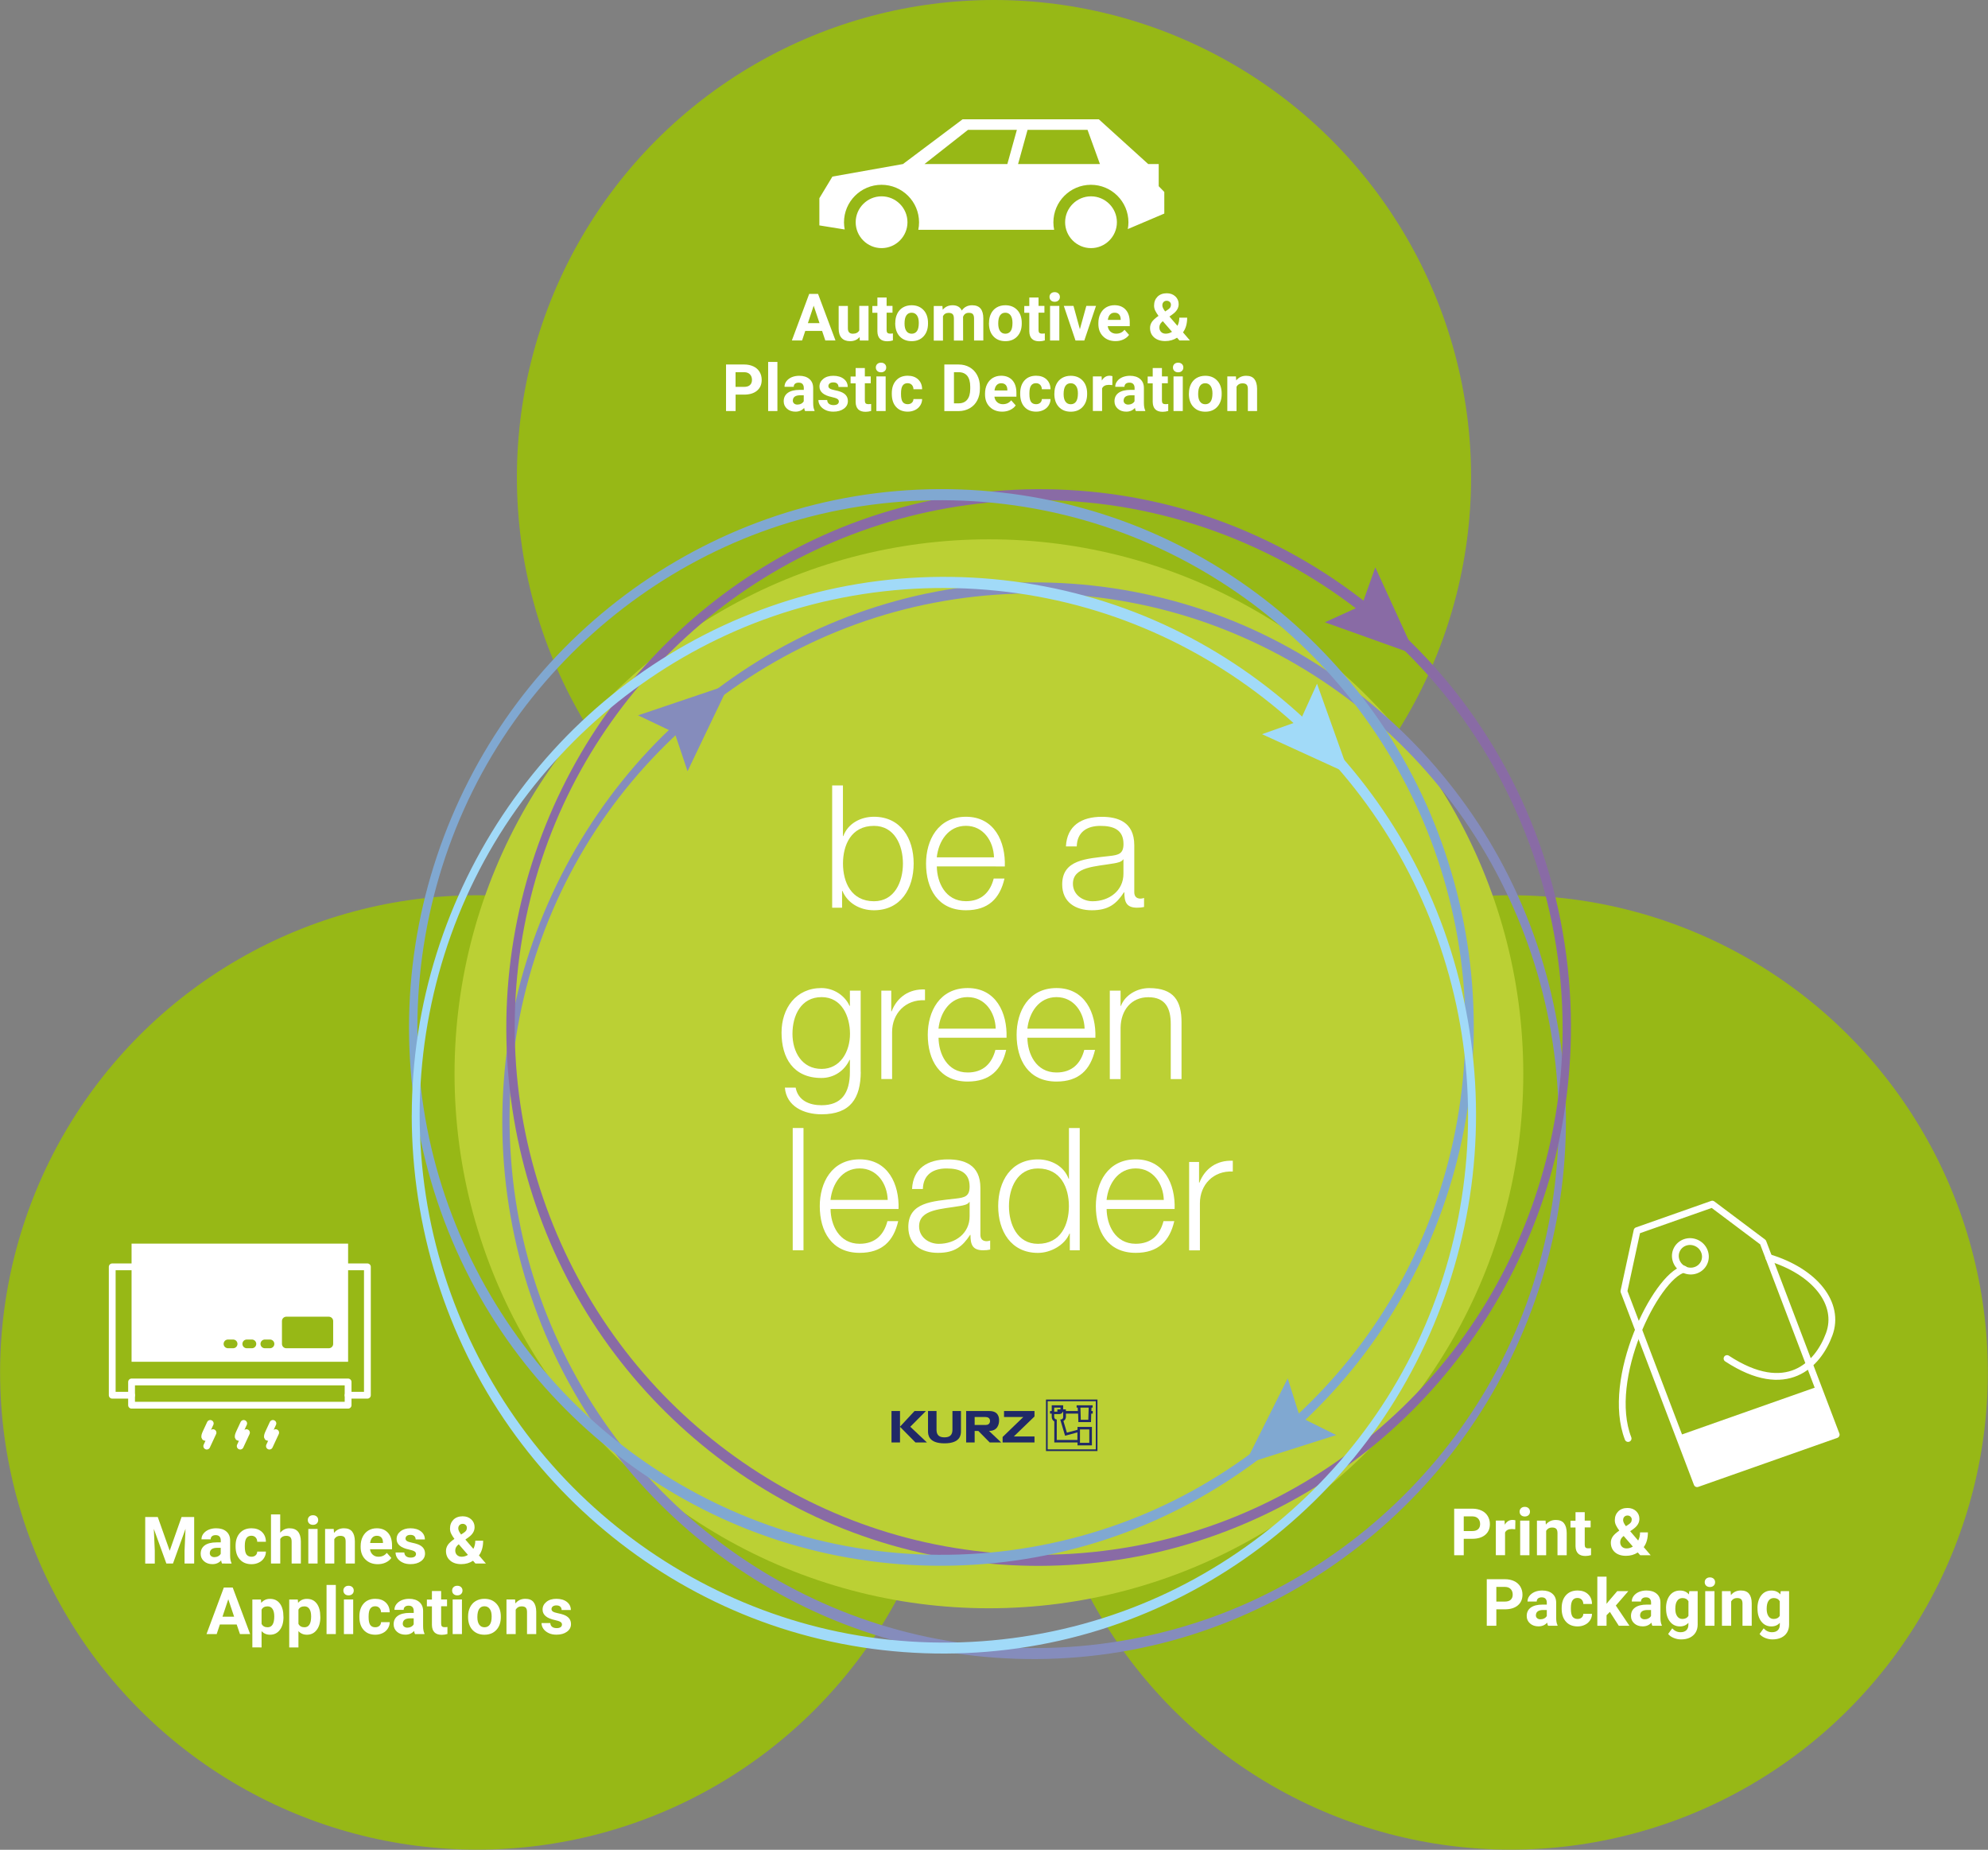
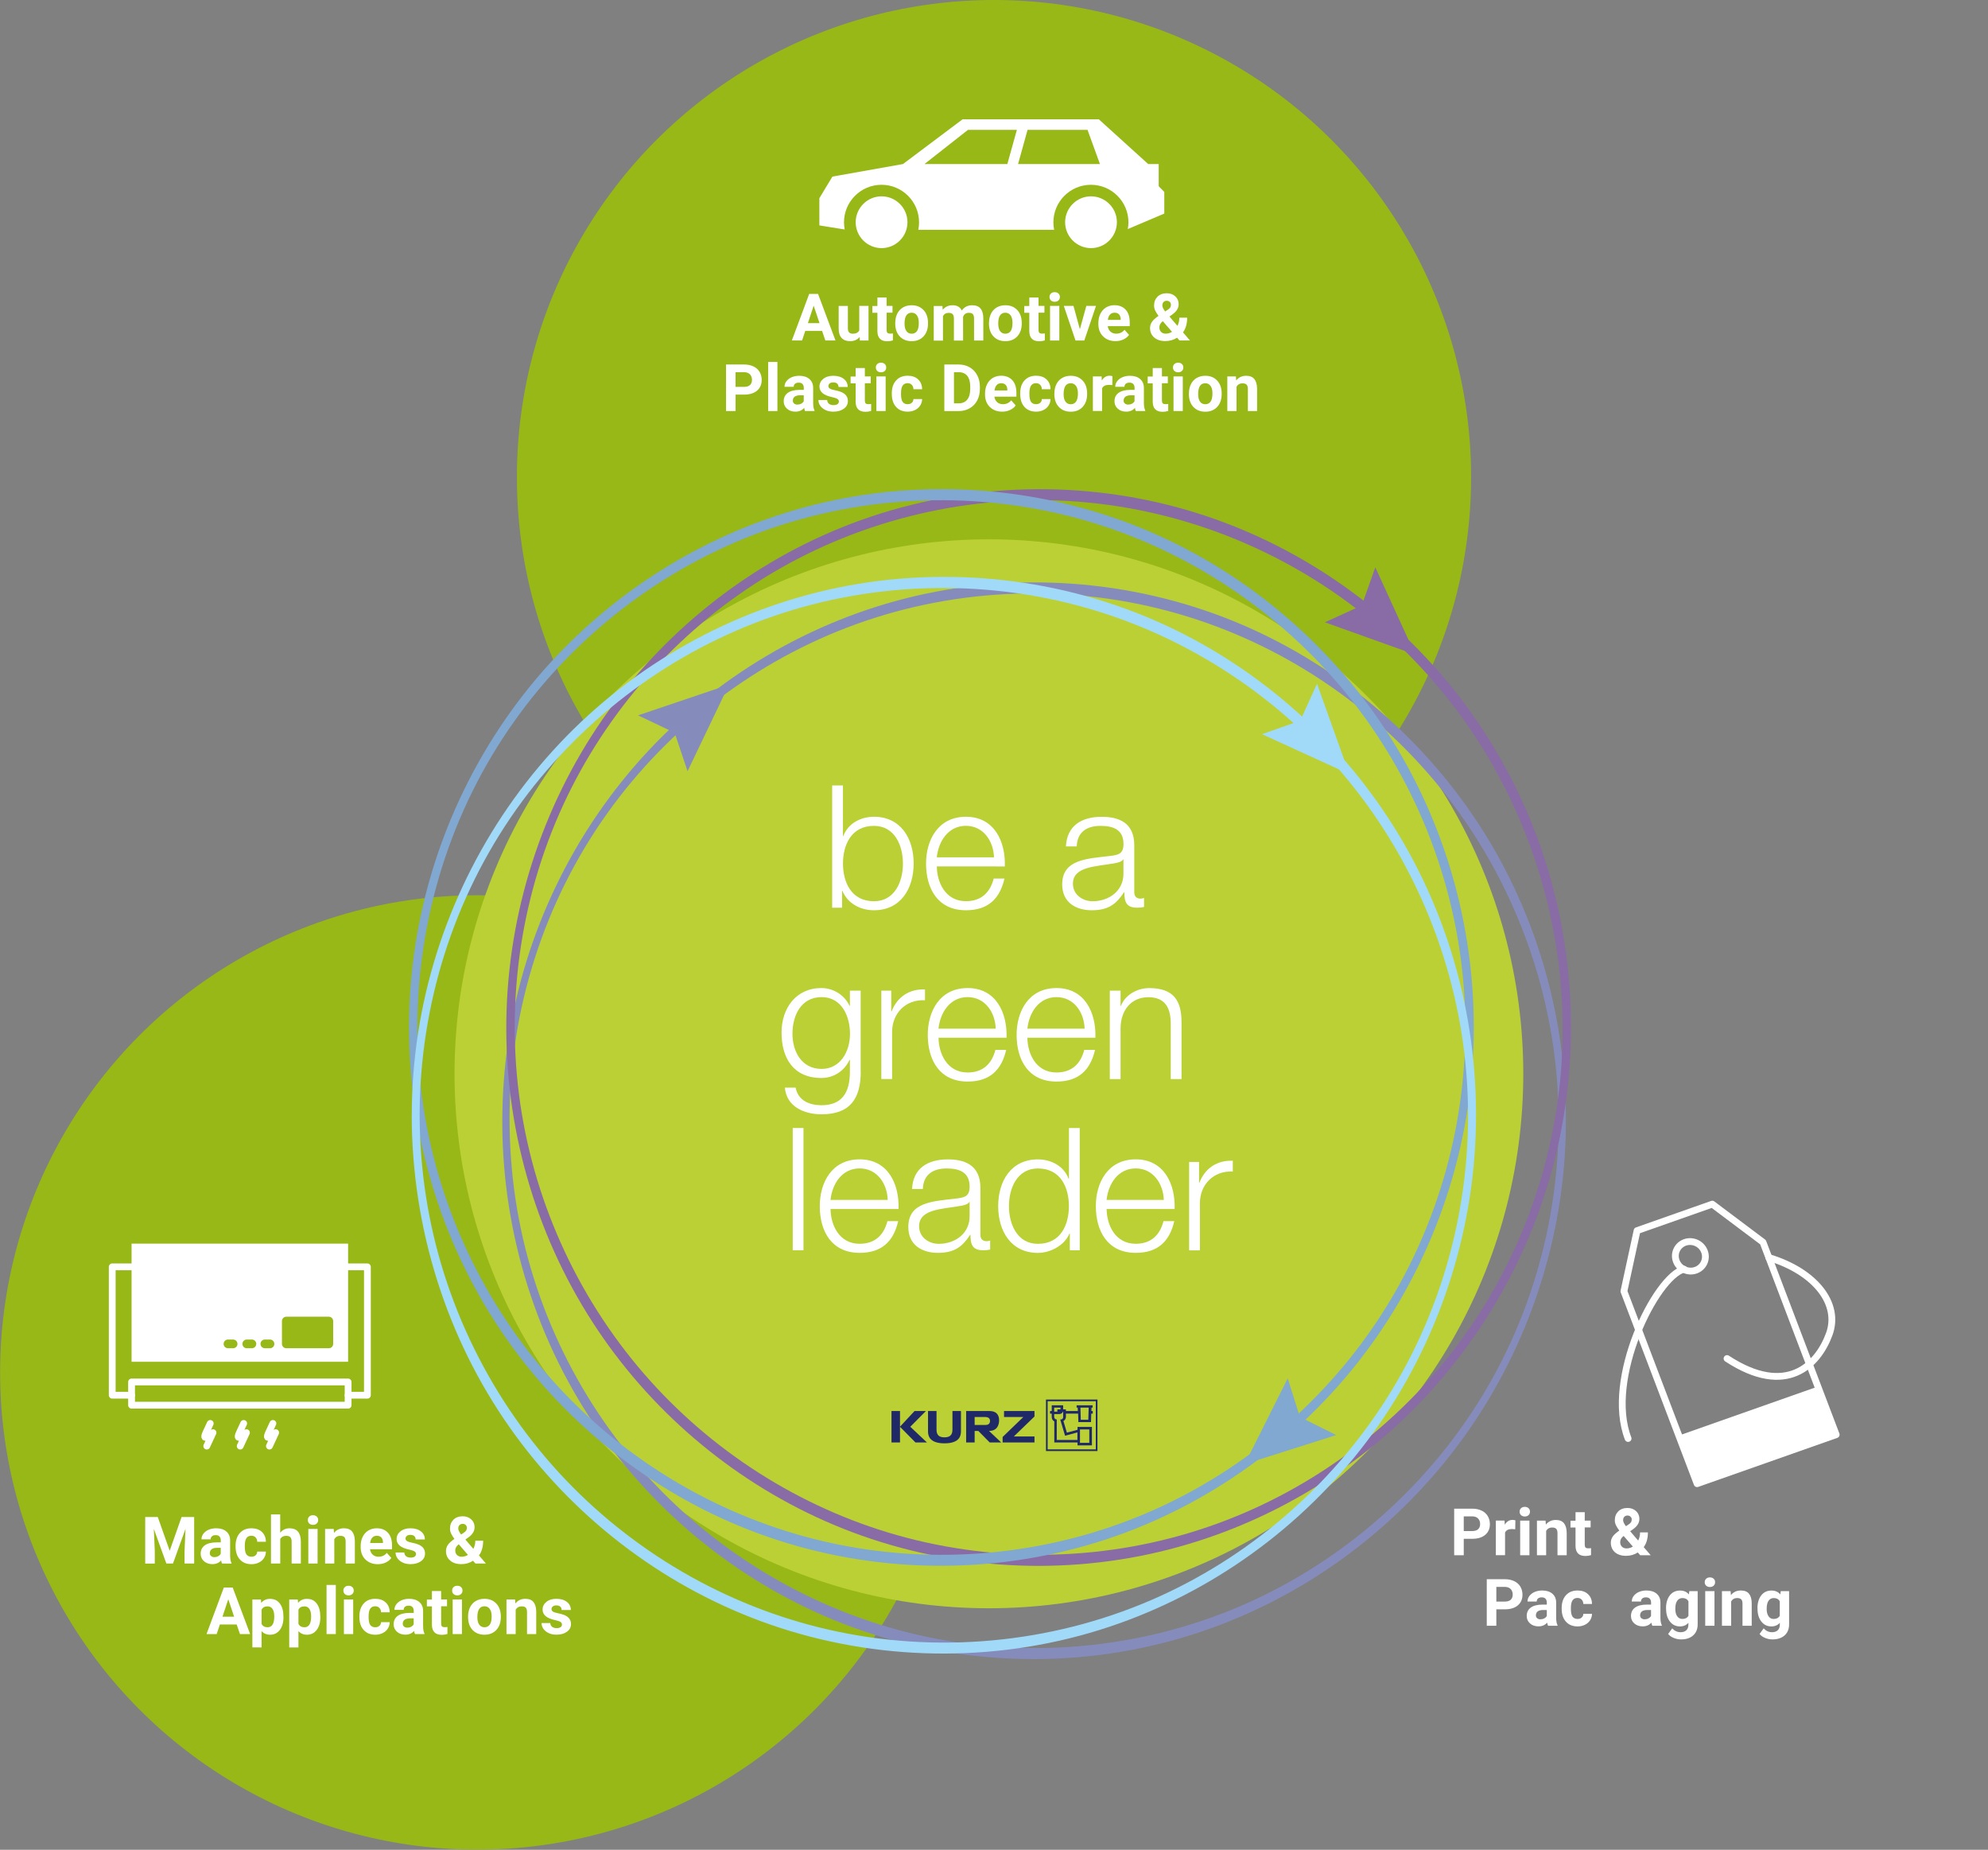
<svg xmlns="http://www.w3.org/2000/svg" version="1.1" id="Ebene_1" x="0px" y="0px" viewBox="0 0 394.68 367.17" style="enable-background:new 0 0 394.68 367.17;" xml:space="preserve">
  <rect x="0" y="0" width="394.68" height="367.17" fill="#808080" stroke="none" />
  <style type="text/css">
	.st0{fill:#97B816;}
	.st1{fill:#BBD034;}
	.st2{fill:#202967;}
	.st3{fill:#FFFFFF;}
	.st4{fill:#858CBC;}
	.st5{fill:#896BA5;}
	.st6{fill:#80A8D1;}
	.st7{fill:#A1DAF8;}
	.st8{fill:#97B816;stroke:#97B816;stroke-width:1.728;stroke-linecap:round;stroke-linejoin:round;stroke-miterlimit:10;}
	.st9{fill:none;stroke:#97B816;stroke-width:1.728;stroke-linecap:round;stroke-linejoin:round;stroke-miterlimit:10;}
	.st10{fill:none;stroke:#FFFFFF;stroke-width:1.35;stroke-linecap:round;stroke-linejoin:round;stroke-miterlimit:10;}
</style>
  <circle class="st0" cx="197.34" cy="94.72" r="94.72" />
  <circle class="st0" cx="94.74" cy="272.42" r="94.72" />
-   <circle class="st0" cx="299.93" cy="272.42" r="94.72" />
  <g>
    <g>
      <circle class="st1" cx="196.33" cy="213.14" r="106.09" />
    </g>
    <g>
      <path id="Rahmen_3_" class="st2" d="M207.66,277.8v10.22h10.22V277.8H207.66z M217.55,287.69h-9.56v-9.56h9.56V287.69z" />
      <path id="Goldschläger_3_" class="st2" d="M216.67,280.08l0.03-0.68h0.22l0-0.46l-3.18,0v0.46h0.22l0.03,0.68h-2.38v-0.33h-0.54    v-0.81h-2.27v1.14h-0.34v0.51h0.34v0.66c0,0.38,0.19,0.71,0.51,0.89l0,4.18h4.61l0,0.58h2.86v-3.67h-2.86l0,0.57l-2.11,0.57    l-0.69-2.31c0.26-0.12,0.5-0.47,0.5-0.81v-0.66h2.42h0l0.05,1.69h2.51l0.05-1.69h0.29v-0.51H216.67z M209.3,279.4h1.24v0.35    l-0.62,0v0.45l-0.63,0V279.4z M216.26,283.73v2.66h-1.85v-2.66H216.26z M213.9,284.32l0,1.5h-4.1v-4.06    c-0.3,0-0.51-0.23-0.51-0.51v-0.56h0.98c0.34,0,0.64-0.18,0.75-0.48h0.05v1.04c0,0.28-0.13,0.51-0.58,0.51l0.96,3.22L213.9,284.32    z M216.06,281.81h-1.49l-0.07-2.41h1.64L216.06,281.81z" />
      <g id="KURZ_3_">
        <polygon class="st2" points="205.38,280.08 199.33,280.08 199.33,281.26 203.16,281.26 199.05,285.23 199.05,286.32      205.38,286.32 205.38,285.13 201.27,285.13 205.38,281.16    " />
        <path id="_x3C_Pfad_x3E__3_" class="st2" d="M196.35,284.03c1.7-0.01,1.97-1.29,2-1.98c0.04-0.9-0.28-1.96-1.89-1.97l-4.65,0     v6.24h1.69v-2.29h0.73l2.26,2.29h2.28L196.35,284.03z M195.74,282.84h-2.24v-1.57h2.15c0.41,0,0.9,0.16,0.9,0.78     C196.55,282.63,196.12,282.84,195.74,282.84z" />
        <path class="st2" d="M189.09,283.66c0,0.61-0.03,1.64-1.58,1.64c-1.56,0-1.58-1.03-1.58-1.64v-3.59h-1.69v4.01     c0,0.7,0.09,2.41,3.27,2.41s3.27-1.71,3.27-2.41v-4.01h-1.69V283.66z" />
        <polygon class="st2" points="183.82,280.08 181.56,280.08 178.68,283.18 178.68,280.08 176.99,280.08 176.99,286.32      178.68,286.32 178.68,283.21 181.75,286.32 184.03,286.32 180.72,283.2    " />
      </g>
    </g>
    <g>
      <path class="st3" d="M165.21,155.9h2.14v10.06h0.07c0.92-2.52,3.47-3.84,6.08-3.84c5.34,0,7.89,4.32,7.89,9.28    s-2.55,9.28-7.89,9.28c-2.82,0-5.27-1.46-6.25-3.84h-0.07v3.33h-1.97V155.9z M173.51,163.93c-4.56,0-6.15,3.84-6.15,7.48    s1.6,7.48,6.15,7.48c4.08,0,5.75-3.84,5.75-7.48S177.59,163.93,173.51,163.93z" />
      <path class="st3" d="M185.99,171.98c0.03,3.13,1.67,6.9,5.78,6.9c3.13,0,4.83-1.84,5.51-4.49h2.14c-0.92,3.98-3.23,6.29-7.65,6.29    c-5.58,0-7.92-4.28-7.92-9.28c0-4.62,2.35-9.28,7.92-9.28c5.64,0,7.89,4.93,7.72,9.86H185.99z M197.34,170.18    c-0.1-3.23-2.11-6.26-5.58-6.26c-3.5,0-5.44,3.06-5.78,6.26H197.34z" />
      <path class="st3" d="M211.62,168.01c0.2-4.11,3.09-5.88,7.11-5.88c3.09,0,6.46,0.95,6.46,5.64v9.31c0,0.82,0.41,1.29,1.26,1.29    c0.24,0,0.51-0.07,0.68-0.14v1.8c-0.48,0.1-0.82,0.14-1.39,0.14c-2.18,0-2.52-1.22-2.52-3.06h-0.07c-1.5,2.28-3.03,3.57-6.39,3.57    c-3.23,0-5.88-1.6-5.88-5.13c0-4.93,4.79-5.1,9.42-5.64c1.77-0.2,2.75-0.44,2.75-2.38c0-2.89-2.07-3.6-4.59-3.6    c-2.65,0-4.62,1.22-4.69,4.08H211.62z M223.04,170.59h-0.07c-0.27,0.51-1.22,0.68-1.8,0.78c-3.64,0.65-8.16,0.61-8.16,4.05    c0,2.14,1.9,3.47,3.91,3.47c3.26,0,6.15-2.07,6.12-5.51V170.59z" />
      <path class="st3" d="M170.89,212.75c-0.03,5.24-2.04,8.43-7.79,8.43c-3.5,0-6.97-1.56-7.28-5.3h2.14c0.48,2.58,2.75,3.5,5.13,3.5    c3.94,0,5.64-2.35,5.64-6.63v-2.38h-0.07c-0.99,2.14-3.06,3.6-5.58,3.6c-5.61,0-7.92-4.01-7.92-9.01c0-4.83,2.86-8.84,7.92-8.84    c2.55,0,4.73,1.6,5.58,3.54h0.07v-3.03h2.14V212.75z M168.75,205.2c0-3.43-1.6-7.28-5.64-7.28c-4.08,0-5.78,3.64-5.78,7.28    c0,3.54,1.84,6.97,5.78,6.97C166.81,212.17,168.75,208.77,168.75,205.2z" />
      <path class="st3" d="M174.97,196.64h1.97v4.11h0.07c1.09-2.82,3.47-4.49,6.63-4.35v2.14c-3.88-0.2-6.53,2.65-6.53,6.29v9.35h-2.14    V196.64z" />
      <path class="st3" d="M186.33,205.98c0.03,3.13,1.67,6.9,5.78,6.9c3.13,0,4.83-1.84,5.51-4.49h2.14c-0.92,3.98-3.23,6.29-7.65,6.29    c-5.58,0-7.92-4.28-7.92-9.28c0-4.62,2.35-9.28,7.92-9.28c5.64,0,7.89,4.93,7.72,9.86H186.33z M197.68,204.18    c-0.1-3.23-2.11-6.26-5.58-6.26c-3.5,0-5.44,3.06-5.78,6.26H197.68z" />
      <path class="st3" d="M203.97,205.98c0.03,3.13,1.67,6.9,5.78,6.9c3.13,0,4.83-1.84,5.51-4.49h2.14c-0.92,3.98-3.23,6.29-7.65,6.29    c-5.58,0-7.92-4.28-7.92-9.28c0-4.62,2.35-9.28,7.92-9.28c5.64,0,7.89,4.93,7.72,9.86H203.97z M215.33,204.18    c-0.1-3.23-2.11-6.26-5.58-6.26c-3.5,0-5.44,3.06-5.78,6.26H215.33z" />
      <path class="st3" d="M220.33,196.64h2.14v3.03h0.07c0.78-2.11,3.13-3.54,5.61-3.54c4.93,0,6.42,2.58,6.42,6.77v11.29h-2.14v-10.95    c0-3.03-0.99-5.3-4.45-5.3c-3.4,0-5.44,2.58-5.51,6.02v10.23h-2.14V196.64z" />
      <path class="st3" d="M157.38,223.9h2.14v24.27h-2.14V223.9z" />
      <path class="st3" d="M164.89,239.98c0.03,3.13,1.67,6.9,5.78,6.9c3.13,0,4.83-1.84,5.51-4.49h2.14c-0.92,3.98-3.23,6.29-7.65,6.29    c-5.58,0-7.92-4.28-7.92-9.28c0-4.62,2.35-9.28,7.92-9.28c5.64,0,7.89,4.93,7.72,9.86H164.89z M176.24,238.18    c-0.1-3.23-2.11-6.26-5.58-6.26c-3.5,0-5.44,3.06-5.78,6.26H176.24z" />
      <path class="st3" d="M181.07,236.01c0.2-4.11,3.09-5.88,7.11-5.88c3.09,0,6.46,0.95,6.46,5.64v9.31c0,0.82,0.41,1.29,1.26,1.29    c0.24,0,0.51-0.07,0.68-0.14v1.8c-0.48,0.1-0.82,0.14-1.39,0.14c-2.18,0-2.52-1.22-2.52-3.06h-0.07c-1.5,2.28-3.03,3.57-6.39,3.57    c-3.23,0-5.88-1.6-5.88-5.13c0-4.93,4.79-5.1,9.42-5.64c1.77-0.2,2.75-0.44,2.75-2.38c0-2.89-2.07-3.6-4.59-3.6    c-2.65,0-4.62,1.22-4.69,4.08H181.07z M192.5,238.59h-0.07c-0.27,0.51-1.22,0.68-1.8,0.78c-3.64,0.65-8.16,0.61-8.16,4.05    c0,2.14,1.9,3.47,3.91,3.47c3.26,0,6.15-2.07,6.12-5.51V238.59z" />
      <path class="st3" d="M214.36,248.18h-1.97v-3.33h-0.07c-0.92,2.28-3.71,3.84-6.26,3.84c-5.34,0-7.89-4.32-7.89-9.28    s2.55-9.28,7.89-9.28c2.62,0,5.17,1.33,6.09,3.84h0.07V223.9h2.14V248.18z M206.06,246.89c4.56,0,6.15-3.84,6.15-7.48    s-1.6-7.48-6.15-7.48c-4.08,0-5.75,3.84-5.75,7.48S201.98,246.89,206.06,246.89z" />
      <path class="st3" d="M219.7,239.98c0.03,3.13,1.67,6.9,5.78,6.9c3.13,0,4.83-1.84,5.51-4.49h2.14c-0.92,3.98-3.23,6.29-7.65,6.29    c-5.58,0-7.92-4.28-7.92-9.28c0-4.62,2.35-9.28,7.92-9.28c5.64,0,7.89,4.93,7.72,9.86H219.7z M231.05,238.18    c-0.1-3.23-2.11-6.26-5.58-6.26c-3.5,0-5.44,3.06-5.78,6.26H231.05z" />
      <path class="st3" d="M236.08,230.64h1.97v4.11h0.07c1.09-2.82,3.47-4.49,6.63-4.35v2.14c-3.88-0.2-6.53,2.65-6.53,6.29v9.35h-2.14    V230.64z" />
    </g>
    <g>
      <g>
        <g>
          <g>
            <path class="st4" d="M101.16,222.06c0.04-21.68,6.84-43.04,19.44-60.68c12.2-17.07,29.5-30.26,49.22-37.43       c20.5-7.46,43.31-8.15,64.25-2.07c20.26,5.88,38.5,18.06,51.79,34.42c13.48,16.59,21.68,37.14,23.28,58.46       c1.63,21.76-3.56,43.82-14.96,62.46c-10.91,17.83-27.12,32.2-46.18,40.81c-19.92,8.99-42.59,11.39-63.96,6.88       c-20.59-4.34-39.55-15.05-54.03-30.3c-14.7-15.48-24.48-35.43-27.66-56.54C101.55,232.76,101.17,227.41,101.16,222.06       c0-0.48-0.36-0.8-0.81-0.63c-0.5,0.19-0.64,0.97-0.63,1.41c0.04,22.09,6.88,43.93,19.68,61.96       c12.34,17.38,29.86,30.88,49.89,38.21c20.82,7.61,44.02,8.35,65.29,2.1c20.51-6.03,38.83-18.38,52.3-34.96       c13.82-17.02,22.16-38.21,23.73-60.07c1.58-22.07-3.63-44.4-15.07-63.36c-11-18.24-27.47-32.97-46.86-41.8       c-20.16-9.18-43.16-11.65-64.82-7.09c-20.99,4.42-40.35,15.43-55.02,31.06c-14.89,15.88-24.69,36.15-27.93,57.67       c-0.81,5.39-1.19,10.83-1.19,16.28c0,0.48,0.36,0.8,0.81,0.63C101.03,223.28,101.16,222.5,101.16,222.06z" />
          </g>
        </g>
        <g>
          <g>
            <g>
              <g>
                <path class="st5" d="M288.97,140.65c15.24,20.22,22.75,45.5,21.02,70.77c-1.41,20.54-8.94,40.44-21.53,56.74         c-12.38,16.04-29.39,28.31-48.56,34.89c-19.82,6.81-41.66,7.37-61.82,1.66c-19.44-5.51-37.06-16.81-50.27-32.08         c-13.48-15.58-22.18-34.99-24.78-55.43c-2.65-20.84,0.99-42.29,10.52-61.01c9.18-18.03,23.64-33.26,41.21-43.3         c18.42-10.52,39.93-15.16,61.05-13.16c23.2,2.19,45.21,12.34,62.04,28.44C281.89,132.02,285.59,136.21,288.97,140.65         c0.77,1.01,1.91-0.84,1.29-1.65c-14.27-18.79-34.63-32.61-57.49-38.55c-21.69-5.64-45.06-4.12-65.83,4.31         c-19.05,7.73-35.64,21.14-47.33,38.04c-12.05,17.43-18.73,38.28-19.08,59.47c-0.35,21.25,5.59,42.35,17.13,60.2         c11.15,17.25,27.3,31.09,46.08,39.42c19.53,8.67,41.66,11.09,62.62,6.96c20.32-4,39.22-14.12,53.89-28.74         c14.73-14.67,25.04-33.54,29.32-53.89c5.07-24.09,1.78-49.71-9.51-71.62c-2.82-5.47-6.1-10.69-9.81-15.61         C289.5,137.99,288.36,139.84,288.97,140.65L288.97,140.65z" />
              </g>
            </g>
            <g>
              <g>
                <path class="st6" d="M82.86,203.86c0.04-21.66,6.69-43.01,19.24-60.69c12.14-17.1,29.36-30.36,49.06-37.6         c20.47-7.52,43.23-8.3,64.18-2.29c20.27,5.81,38.51,17.93,51.85,34.25c13.53,16.55,21.75,37.05,23.41,58.35         c1.7,21.76-3.46,43.78-14.74,62.48c-10.79,17.89-27.02,32.36-46.03,41.01c-19.87,9.05-42.49,11.54-63.87,7.11         c-20.61-4.27-39.68-14.94-54.17-30.2C97.12,260.81,87.34,241,84.1,219.93C83.28,214.61,82.87,209.24,82.86,203.86         c0-1.46-1.66-1.1-1.66,0.17c0.04,22.11,6.78,43.89,19.54,61.98c12.29,17.43,29.81,30.99,49.83,38.37         c20.8,7.68,43.91,8.46,65.21,2.35c20.57-5.9,39.05-18.26,52.59-34.81c13.88-16.98,22.28-38.11,23.92-59.97         c1.66-22.09-3.54-44.43-14.93-63.44c-10.95-18.29-27.41-33.06-46.79-41.96c-20.13-9.24-43.14-11.8-64.82-7.3         c-21.03,4.36-40.35,15.27-55.13,30.83c-15,15.8-24.87,36.1-28.18,57.61c-0.83,5.41-1.24,10.87-1.24,16.34         C81.2,205.49,82.86,205.13,82.86,203.86z" />
              </g>
            </g>
          </g>
          <g>
            <g>
              <path class="st7" d="M83.31,221.27c0.04-21.67,6.69-43,19.25-60.69c12.14-17.1,29.38-30.36,49.07-37.59        c20.47-7.52,43.25-8.29,64.21-2.28c20.27,5.81,38.53,17.93,51.87,34.25c13.53,16.55,21.77,37.05,23.43,58.36        c1.7,21.76-3.44,43.85-14.76,62.52c-10.84,17.86-27,32.3-46.02,40.96c-19.88,9.05-42.51,11.53-63.9,7.1        c-20.61-4.27-39.59-14.92-54.12-30.13c-14.74-15.43-24.55-35.34-27.79-56.43C83.73,232.02,83.32,226.65,83.31,221.27        c0-1.46-1.57-1.04-1.57,0.19c0.04,22.1,6.76,43.88,19.52,61.97c12.29,17.43,29.79,30.98,49.81,38.37        c20.8,7.68,44.01,8.49,65.3,2.31c20.54-5.96,38.93-18.24,52.46-34.79c13.88-16.97,22.28-38.12,23.91-59.98        c1.65-22.08-3.52-44.43-14.91-63.43c-10.95-18.28-27.39-33.06-46.76-41.95c-20.13-9.24-43.13-11.79-64.81-7.3        c-21.02,4.36-40.43,15.28-55.15,30.89c-14.95,15.84-24.81,36.04-28.12,57.57c-0.83,5.41-1.24,10.87-1.24,16.34        C81.73,222.93,83.3,222.51,83.31,221.27z" />
            </g>
          </g>
        </g>
      </g>
      <g>
        <polygon class="st5" points="263.03,123.52 270.35,120.19 273.04,112.61 280.97,129.94    " />
      </g>
      <g>
        <polygon class="st7" points="250.55,145.73 258.14,143.04 261.47,135.71 267.88,153.65    " />
      </g>
      <g>
        <polygon class="st6" points="255.65,273.59 258.07,281.26 265.28,284.85 247.12,290.62    " />
      </g>
      <g>
        <polygon class="st4" points="136.5,153.08 133.94,145.45 126.68,141.99 144.73,135.89    " />
      </g>
    </g>
  </g>
  <g>
    <rect x="26.12" y="246.85" class="st3" width="42.99" height="23.45" />
    <rect x="56.84" y="262.22" class="st8" width="8.44" height="4.53" />
    <polyline class="st9" points="45.26,266.75 45.26,266.75 46.28,266.75  " />
    <polyline class="st9" points="48.99,266.75 48.99,266.75 50.01,266.75  " />
    <polyline class="st9" points="52.58,266.75 52.58,266.75 53.6,266.75  " />
    <polyline class="st10" points="69.11,251.46 72.94,251.46 72.94,276.94 69.11,276.94  " />
    <rect x="26.12" y="274.31" class="st10" width="42.99" height="4.61" />
    <polyline class="st10" points="26.12,276.94 22.28,276.94 22.28,251.46 26.12,251.46  " />
    <g>
      <path class="st10" d="M41.74,282.54c0,0-0.53,1.14-0.85,1.83c-1,2.15,1.4,0,1.4,0l-1.24,2.67" />
      <path class="st10" d="M48.38,282.54c0,0-0.53,1.14-0.85,1.83c-1,2.15,1.4,0,1.4,0l-1.24,2.67" />
      <path class="st10" d="M54.18,282.54c0,0-0.53,1.14-0.85,1.83c-1,2.15,1.4,0,1.4,0l-1.24,2.67" />
    </g>
  </g>
  <g>
    <polygon class="st10" points="364.54,284.77 336.93,294.5 322.4,256.31 325.01,244.27 339.94,239.01 350.01,246.57  " />
    <polygon class="st3" points="333.29,284.95 360.9,275.22 364.67,284.99 336.89,294.83  " />
    <path class="st10" d="M332.81,250.35c-0.27-0.7-0.26-1.44-0.01-2.08c0.29-0.75,0.9-1.37,1.72-1.66c1.54-0.54,3.27,0.25,3.86,1.78   c0.59,1.52-0.18,3.2-1.72,3.74C335.13,252.67,333.4,251.88,332.81,250.35z" />
    <path class="st10" d="M323.23,285.53c-4.59-11.82,5.51-32.17,11.09-33.61" />
    <path class="st10" d="M351.16,249.61c9.21,2.78,14.23,9.18,11.99,15.24c-2.24,6.06-8.45,12.56-20.28,4.81" />
  </g>
  <path class="st3" d="M199.99,32.56h-16.45l8.63-6.78h9.71L199.99,32.56z M202.12,32.56l1.88-6.78l11.91,0l2.46,6.78L202.12,32.56z   M230.04,36.96v-4.4h-2.09l-9.8-8.88H191.1l-11.83,8.88l-14.01,2.49l-2.59,4.29v5.4l5.03,0.81c-0.09-0.46-0.14-0.94-0.14-1.42  c0-4.11,3.34-7.45,7.45-7.45c4.11,0,7.45,3.34,7.45,7.45c0,0.51-0.05,1-0.15,1.48h26.97c-0.1-0.48-0.15-0.97-0.15-1.48  c0-4.11,3.34-7.45,7.45-7.45s7.45,3.34,7.45,7.45c0,0.46-0.05,0.9-0.13,1.34l7.25-3.08V38.1L230.04,36.96z M216.6,38.97  c-2.83,0-5.14,2.31-5.14,5.14c0,2.83,2.31,5.14,5.14,5.14c2.83,0,5.14-2.31,5.14-5.14C221.74,41.28,219.43,38.97,216.6,38.97z   M175.02,38.97c-2.83,0-5.14,2.31-5.14,5.14c0,2.83,2.31,5.14,5.14,5.14c2.83,0,5.14-2.31,5.14-5.14  C180.16,41.28,177.86,38.97,175.02,38.97z" />
  <g>
    <path class="st3" d="M163.21,65.68h-3.34l-0.63,1.9h-2.03l3.44-9.24h1.76l3.46,9.24h-2.02L163.21,65.68z M160.39,64.14h2.31   l-1.16-3.46L160.39,64.14z" />
    <path class="st3" d="M170.66,66.89c-0.45,0.55-1.08,0.83-1.88,0.83c-0.74,0-1.3-0.21-1.69-0.63c-0.39-0.42-0.59-1.04-0.59-1.86   v-4.5h1.83v4.44c0,0.72,0.33,1.07,0.98,1.07c0.62,0,1.05-0.22,1.28-0.65v-4.87h1.84v6.87h-1.73L170.66,66.89z" />
    <path class="st3" d="M176.02,59.03v1.69h1.17v1.35h-1.17v3.43c0,0.25,0.05,0.44,0.15,0.55s0.28,0.17,0.56,0.17   c0.2,0,0.38-0.01,0.54-0.04v1.39c-0.36,0.11-0.73,0.17-1.11,0.17c-1.29,0-1.94-0.65-1.97-1.95v-3.7h-1v-1.35h1v-1.69H176.02z" />
    <path class="st3" d="M177.74,64.09c0-0.68,0.13-1.29,0.39-1.82s0.64-0.95,1.13-1.24c0.49-0.29,1.07-0.44,1.72-0.44   c0.93,0,1.68,0.28,2.27,0.85s0.91,1.34,0.98,2.31l0.01,0.47c0,1.05-0.29,1.9-0.88,2.54c-0.59,0.64-1.38,0.96-2.37,0.96   s-1.78-0.32-2.37-0.95c-0.59-0.63-0.89-1.5-0.89-2.59V64.09z M179.58,64.22c0,0.65,0.12,1.15,0.37,1.5   c0.25,0.35,0.6,0.52,1.05,0.52c0.44,0,0.79-0.17,1.04-0.51c0.25-0.34,0.37-0.89,0.37-1.64c0-0.64-0.12-1.14-0.37-1.49   c-0.25-0.35-0.6-0.53-1.05-0.53c-0.45,0-0.79,0.17-1.04,0.52C179.7,62.94,179.58,63.49,179.58,64.22z" />
    <path class="st3" d="M187.1,60.72l0.06,0.77c0.49-0.6,1.14-0.9,1.97-0.9c0.88,0,1.49,0.35,1.82,1.05c0.48-0.7,1.17-1.05,2.06-1.05   c0.74,0,1.3,0.22,1.66,0.65c0.36,0.43,0.55,1.09,0.55,1.96v4.39h-1.84v-4.38c0-0.39-0.08-0.67-0.23-0.85   c-0.15-0.18-0.42-0.27-0.81-0.27c-0.55,0-0.93,0.26-1.14,0.79l0.01,4.72h-1.83v-4.37c0-0.4-0.08-0.69-0.24-0.86   s-0.42-0.27-0.8-0.27c-0.52,0-0.9,0.22-1.13,0.65v4.86h-1.83v-6.87H187.1z" />
    <path class="st3" d="M196.35,64.09c0-0.68,0.13-1.29,0.39-1.82c0.26-0.53,0.64-0.95,1.13-1.24c0.49-0.29,1.06-0.44,1.72-0.44   c0.93,0,1.68,0.28,2.27,0.85s0.91,1.34,0.98,2.31l0.01,0.47c0,1.05-0.29,1.9-0.88,2.54c-0.59,0.64-1.38,0.96-2.37,0.96   s-1.78-0.32-2.37-0.95c-0.59-0.63-0.89-1.5-0.89-2.59V64.09z M198.18,64.22c0,0.65,0.12,1.15,0.37,1.5s0.6,0.52,1.05,0.52   c0.44,0,0.79-0.17,1.04-0.51s0.37-0.89,0.37-1.64c0-0.64-0.12-1.14-0.37-1.49c-0.25-0.35-0.6-0.53-1.05-0.53   c-0.45,0-0.79,0.17-1.04,0.52S198.18,63.49,198.18,64.22z" />
    <path class="st3" d="M206.18,59.03v1.69h1.17v1.35h-1.17v3.43c0,0.25,0.05,0.44,0.15,0.55c0.1,0.11,0.28,0.17,0.56,0.17   c0.2,0,0.38-0.01,0.54-0.04v1.39c-0.36,0.11-0.73,0.17-1.11,0.17c-1.29,0-1.94-0.65-1.97-1.95v-3.7h-1v-1.35h1v-1.69H206.18z" />
    <path class="st3" d="M208.36,58.94c0-0.27,0.09-0.5,0.28-0.68s0.43-0.27,0.75-0.27c0.31,0,0.56,0.09,0.75,0.27s0.28,0.4,0.28,0.68   c0,0.28-0.09,0.51-0.28,0.69c-0.19,0.18-0.44,0.27-0.75,0.27s-0.56-0.09-0.75-0.27C208.46,59.45,208.36,59.22,208.36,58.94z    M210.31,67.59h-1.84v-6.87h1.84V67.59z" />
    <path class="st3" d="M214.39,65.35l1.28-4.63h1.92l-2.32,6.87h-1.75l-2.32-6.87h1.92L214.39,65.35z" />
    <path class="st3" d="M221.47,67.71c-1.01,0-1.83-0.31-2.46-0.93c-0.63-0.62-0.95-1.44-0.95-2.47v-0.18c0-0.69,0.13-1.31,0.4-1.85   c0.27-0.54,0.64-0.96,1.13-1.26c0.49-0.29,1.05-0.44,1.67-0.44c0.94,0,1.68,0.3,2.22,0.89c0.54,0.59,0.81,1.43,0.81,2.52v0.75   h-4.37c0.06,0.45,0.24,0.81,0.54,1.08c0.3,0.27,0.68,0.41,1.13,0.41c0.71,0,1.26-0.26,1.66-0.77l0.9,1.01   c-0.27,0.39-0.65,0.69-1.12,0.91C222.56,67.6,222.04,67.71,221.47,67.71z M221.26,62.07c-0.36,0-0.66,0.12-0.89,0.37   s-0.37,0.6-0.43,1.06h2.55v-0.15c-0.01-0.41-0.12-0.72-0.33-0.95S221.65,62.07,221.26,62.07z" />
    <path class="st3" d="M228.32,65.1c0-0.43,0.12-0.82,0.36-1.19c0.24-0.36,0.68-0.77,1.32-1.21c-0.27-0.37-0.49-0.71-0.65-1.04   c-0.16-0.32-0.23-0.66-0.23-1.01c0-0.72,0.23-1.3,0.68-1.76c0.46-0.45,1.07-0.68,1.84-0.68c0.69,0,1.26,0.21,1.7,0.62   c0.44,0.41,0.66,0.92,0.66,1.54c0,0.74-0.37,1.39-1.12,1.95l-0.71,0.51l1.59,1.85c0.25-0.49,0.37-1.03,0.37-1.63h1.56   c0,1.2-0.28,2.18-0.83,2.92l1.38,1.61h-2.08l-0.48-0.55c-0.68,0.45-1.46,0.67-2.35,0.67c-0.91,0-1.65-0.24-2.2-0.72   C228.59,66.51,228.32,65.88,228.32,65.1z M231.43,66.23c0.44,0,0.86-0.12,1.25-0.37l-1.82-2.1l-0.13,0.1   c-0.38,0.32-0.56,0.7-0.56,1.13c0,0.37,0.12,0.67,0.35,0.9C230.75,66.12,231.05,66.23,231.43,66.23z M230.76,60.62   c0,0.32,0.19,0.72,0.56,1.2l0.49-0.32c0.25-0.16,0.42-0.32,0.52-0.47c0.09-0.15,0.14-0.33,0.14-0.55s-0.08-0.4-0.24-0.55   s-0.36-0.23-0.6-0.23c-0.26,0-0.47,0.08-0.63,0.25C230.84,60.12,230.76,60.34,230.76,60.62z" />
    <path class="st3" d="M146.04,78.33v3.26h-1.9v-9.24h3.61c0.69,0,1.3,0.13,1.83,0.38c0.53,0.25,0.93,0.61,1.22,1.08   c0.28,0.47,0.42,1,0.42,1.6c0,0.91-0.31,1.62-0.93,2.14c-0.62,0.52-1.48,0.78-2.57,0.78H146.04z M146.04,76.79h1.7   c0.5,0,0.89-0.12,1.15-0.36s0.4-0.58,0.4-1.02c0-0.45-0.13-0.82-0.4-1.1c-0.27-0.28-0.63-0.42-1.11-0.43h-1.75V76.79z" />
    <path class="st3" d="M154.34,81.59h-1.84v-9.75h1.84V81.59z" />
    <path class="st3" d="M159.83,81.59c-0.08-0.17-0.15-0.37-0.18-0.62c-0.44,0.5-1.02,0.74-1.73,0.74c-0.67,0-1.23-0.19-1.67-0.58   s-0.66-0.88-0.66-1.47c0-0.73,0.27-1.29,0.81-1.68c0.54-0.39,1.32-0.59,2.34-0.59h0.84V77c0-0.32-0.08-0.57-0.24-0.76   c-0.16-0.19-0.42-0.29-0.77-0.29c-0.31,0-0.55,0.07-0.73,0.22s-0.26,0.35-0.26,0.61h-1.83c0-0.4,0.12-0.77,0.37-1.1   s0.59-0.6,1.04-0.8c0.45-0.19,0.95-0.29,1.51-0.29c0.85,0,1.52,0.21,2.02,0.64c0.5,0.43,0.75,1.02,0.75,1.79V80   c0,0.65,0.09,1.14,0.27,1.48v0.11H159.83z M158.31,80.31c0.27,0,0.52-0.06,0.75-0.18c0.23-0.12,0.4-0.28,0.51-0.49v-1.18h-0.69   c-0.92,0-1.41,0.32-1.47,0.95l-0.01,0.11c0,0.23,0.08,0.42,0.24,0.56C157.81,80.24,158.04,80.31,158.31,80.31z" />
    <path class="st3" d="M166.54,79.69c0-0.22-0.11-0.4-0.33-0.53c-0.22-0.13-0.58-0.24-1.07-0.35c-1.63-0.34-2.45-1.04-2.45-2.08   c0-0.61,0.25-1.12,0.76-1.53c0.5-0.41,1.17-0.61,1.98-0.61c0.87,0,1.57,0.21,2.09,0.62c0.52,0.41,0.78,0.94,0.78,1.6h-1.83   c0-0.26-0.08-0.48-0.25-0.65c-0.17-0.17-0.43-0.26-0.79-0.26c-0.31,0-0.55,0.07-0.72,0.21s-0.25,0.32-0.25,0.53   c0,0.2,0.1,0.37,0.29,0.49c0.19,0.12,0.52,0.23,0.97,0.32c0.46,0.09,0.84,0.19,1.16,0.31c0.97,0.36,1.45,0.97,1.45,1.85   c0,0.63-0.27,1.13-0.81,1.52c-0.54,0.39-1.23,0.58-2.08,0.58c-0.58,0-1.09-0.1-1.53-0.31c-0.45-0.21-0.8-0.49-1.05-0.84   c-0.25-0.36-0.38-0.74-0.38-1.16h1.74c0.02,0.33,0.14,0.58,0.36,0.75c0.22,0.17,0.53,0.26,0.9,0.26c0.35,0,0.62-0.07,0.8-0.2   C166.45,80.08,166.54,79.9,166.54,79.69z" />
    <path class="st3" d="M171.7,73.03v1.69h1.17v1.35h-1.17v3.43c0,0.25,0.05,0.44,0.15,0.55c0.1,0.11,0.28,0.17,0.56,0.17   c0.2,0,0.38-0.01,0.54-0.04v1.39c-0.36,0.11-0.73,0.17-1.11,0.17c-1.29,0-1.94-0.65-1.97-1.95v-3.7h-1v-1.35h1v-1.69H171.7z" />
    <path class="st3" d="M173.88,72.94c0-0.27,0.09-0.5,0.28-0.68c0.19-0.18,0.44-0.27,0.75-0.27c0.31,0,0.56,0.09,0.75,0.27   s0.28,0.4,0.28,0.68c0,0.28-0.09,0.51-0.28,0.69c-0.19,0.18-0.44,0.27-0.75,0.27s-0.56-0.09-0.75-0.27   C173.98,73.45,173.88,73.22,173.88,72.94z M175.83,81.59h-1.84v-6.87h1.84V81.59z" />
    <path class="st3" d="M180.2,80.23c0.34,0,0.61-0.09,0.82-0.28c0.21-0.19,0.32-0.43,0.33-0.74h1.72c0,0.47-0.13,0.89-0.38,1.28   c-0.25,0.39-0.59,0.69-1.03,0.9c-0.43,0.21-0.91,0.32-1.44,0.32c-0.98,0-1.76-0.31-2.32-0.94c-0.57-0.62-0.85-1.49-0.85-2.59v-0.12   c0-1.06,0.28-1.9,0.84-2.53c0.56-0.63,1.34-0.95,2.32-0.95c0.86,0,1.55,0.24,2.07,0.73c0.52,0.49,0.78,1.14,0.79,1.95h-1.72   c-0.01-0.36-0.12-0.65-0.33-0.87c-0.21-0.22-0.49-0.33-0.84-0.33c-0.43,0-0.75,0.16-0.97,0.47s-0.33,0.82-0.33,1.52v0.19   c0,0.71,0.11,1.22,0.32,1.53C179.43,80.08,179.76,80.23,180.2,80.23z" />
    <path class="st3" d="M187.48,81.59v-9.24h2.84c0.81,0,1.54,0.18,2.18,0.55c0.64,0.37,1.14,0.89,1.5,1.56   c0.36,0.68,0.54,1.44,0.54,2.3v0.43c0,0.86-0.18,1.62-0.53,2.29c-0.35,0.67-0.85,1.19-1.5,1.56s-1.37,0.55-2.18,0.56H187.48z    M189.39,73.89v6.17h0.92c0.74,0,1.31-0.24,1.71-0.73s0.59-1.18,0.6-2.09v-0.49c0-0.94-0.2-1.65-0.58-2.14   c-0.39-0.48-0.96-0.73-1.71-0.73H189.39z" />
    <path class="st3" d="M198.97,81.71c-1.01,0-1.83-0.31-2.46-0.93c-0.63-0.62-0.95-1.44-0.95-2.47v-0.18c0-0.69,0.13-1.31,0.4-1.85   c0.27-0.54,0.64-0.96,1.13-1.26c0.49-0.29,1.04-0.44,1.67-0.44c0.94,0,1.68,0.3,2.22,0.89s0.81,1.43,0.81,2.52v0.75h-4.37   c0.06,0.45,0.24,0.81,0.54,1.08c0.3,0.27,0.68,0.41,1.13,0.41c0.71,0,1.26-0.26,1.66-0.77l0.9,1.01c-0.27,0.39-0.65,0.69-1.12,0.91   C200.06,81.6,199.54,81.71,198.97,81.71z M198.76,76.07c-0.36,0-0.66,0.12-0.89,0.37c-0.23,0.25-0.37,0.6-0.43,1.06h2.55v-0.15   c-0.01-0.41-0.12-0.72-0.33-0.95C199.45,76.18,199.15,76.07,198.76,76.07z" />
    <path class="st3" d="M205.69,80.23c0.34,0,0.61-0.09,0.82-0.28c0.21-0.19,0.32-0.43,0.33-0.74h1.72c0,0.47-0.13,0.89-0.38,1.28   c-0.25,0.39-0.59,0.69-1.03,0.9c-0.43,0.21-0.91,0.32-1.44,0.32c-0.98,0-1.76-0.31-2.32-0.94c-0.57-0.62-0.85-1.49-0.85-2.59v-0.12   c0-1.06,0.28-1.9,0.84-2.53c0.56-0.63,1.34-0.95,2.32-0.95c0.86,0,1.55,0.24,2.07,0.73c0.52,0.49,0.78,1.14,0.79,1.95h-1.72   c-0.01-0.36-0.12-0.65-0.33-0.87c-0.21-0.22-0.49-0.33-0.84-0.33c-0.43,0-0.75,0.16-0.97,0.47s-0.33,0.82-0.33,1.52v0.19   c0,0.71,0.11,1.22,0.32,1.53C204.92,80.08,205.25,80.23,205.69,80.23z" />
    <path class="st3" d="M209.33,78.09c0-0.68,0.13-1.29,0.39-1.82s0.64-0.95,1.13-1.24s1.07-0.44,1.72-0.44   c0.93,0,1.68,0.28,2.27,0.85c0.59,0.57,0.91,1.34,0.98,2.31l0.01,0.47c0,1.05-0.29,1.9-0.88,2.54c-0.59,0.64-1.38,0.96-2.37,0.96   s-1.78-0.32-2.37-0.95c-0.59-0.63-0.89-1.5-0.89-2.59V78.09z M211.16,78.22c0,0.65,0.12,1.15,0.37,1.5   c0.25,0.35,0.6,0.52,1.05,0.52c0.45,0,0.79-0.17,1.04-0.51c0.25-0.34,0.38-0.89,0.38-1.64c0-0.64-0.12-1.14-0.38-1.49   c-0.25-0.35-0.6-0.53-1.05-0.53c-0.45,0-0.8,0.17-1.04,0.52C211.29,76.94,211.16,77.49,211.16,78.22z" />
    <path class="st3" d="M220.83,76.44c-0.25-0.03-0.47-0.05-0.66-0.05c-0.69,0-1.15,0.23-1.37,0.7v4.49h-1.83v-6.87h1.73l0.05,0.82   c0.37-0.63,0.88-0.95,1.53-0.95c0.2,0,0.39,0.03,0.57,0.08L220.83,76.44z" />
    <path class="st3" d="M225.5,81.59c-0.08-0.17-0.15-0.37-0.18-0.62c-0.44,0.5-1.02,0.74-1.73,0.74c-0.67,0-1.23-0.19-1.67-0.58   c-0.44-0.39-0.66-0.88-0.66-1.47c0-0.73,0.27-1.29,0.81-1.68c0.54-0.39,1.32-0.59,2.34-0.59h0.84V77c0-0.32-0.08-0.57-0.25-0.76   c-0.16-0.19-0.42-0.29-0.77-0.29c-0.31,0-0.55,0.07-0.73,0.22c-0.17,0.15-0.26,0.35-0.26,0.61h-1.83c0-0.4,0.12-0.77,0.37-1.1   c0.25-0.34,0.59-0.6,1.04-0.8c0.45-0.19,0.95-0.29,1.51-0.29c0.85,0,1.52,0.21,2.02,0.64c0.5,0.43,0.75,1.02,0.75,1.79V80   c0,0.65,0.1,1.14,0.27,1.48v0.11H225.5z M223.98,80.31c0.27,0,0.52-0.06,0.75-0.18c0.23-0.12,0.4-0.28,0.51-0.49v-1.18h-0.69   c-0.92,0-1.41,0.32-1.47,0.95l-0.01,0.11c0,0.23,0.08,0.42,0.24,0.56S223.7,80.31,223.98,80.31z" />
    <path class="st3" d="M230.68,73.03v1.69h1.17v1.35h-1.17v3.43c0,0.25,0.05,0.44,0.15,0.55c0.1,0.11,0.28,0.17,0.56,0.17   c0.2,0,0.38-0.01,0.54-0.04v1.39c-0.36,0.11-0.73,0.17-1.11,0.17c-1.29,0-1.94-0.65-1.97-1.95v-3.7h-1v-1.35h1v-1.69H230.68z" />
    <path class="st3" d="M232.87,72.94c0-0.27,0.09-0.5,0.28-0.68c0.19-0.18,0.44-0.27,0.75-0.27c0.31,0,0.56,0.09,0.75,0.27   s0.28,0.4,0.28,0.68c0,0.28-0.09,0.51-0.28,0.69c-0.19,0.18-0.44,0.27-0.75,0.27s-0.56-0.09-0.75-0.27   C232.96,73.45,232.87,73.22,232.87,72.94z M234.82,81.59h-1.84v-6.87h1.84V81.59z" />
    <path class="st3" d="M236.04,78.09c0-0.68,0.13-1.29,0.39-1.82s0.64-0.95,1.13-1.24s1.07-0.44,1.72-0.44   c0.93,0,1.68,0.28,2.27,0.85c0.59,0.57,0.91,1.34,0.98,2.31l0.01,0.47c0,1.05-0.29,1.9-0.88,2.54c-0.59,0.64-1.38,0.96-2.37,0.96   s-1.78-0.32-2.37-0.95c-0.59-0.63-0.89-1.5-0.89-2.59V78.09z M237.87,78.22c0,0.65,0.12,1.15,0.37,1.5   c0.25,0.35,0.6,0.52,1.05,0.52c0.45,0,0.79-0.17,1.04-0.51c0.25-0.34,0.38-0.89,0.38-1.64c0-0.64-0.12-1.14-0.38-1.49   c-0.25-0.35-0.6-0.53-1.05-0.53c-0.45,0-0.8,0.17-1.04,0.52C238,76.94,237.87,77.49,237.87,78.22z" />
    <path class="st3" d="M245.37,74.72l0.06,0.79c0.49-0.61,1.15-0.92,1.97-0.92c0.73,0,1.27,0.21,1.62,0.64s0.54,1.07,0.55,1.92v4.44   h-1.83v-4.39c0-0.39-0.08-0.67-0.25-0.85c-0.17-0.18-0.45-0.26-0.84-0.26c-0.52,0-0.9,0.22-1.16,0.66v4.84h-1.83v-6.87H245.37z" />
  </g>
  <g>
    <path class="st3" d="M290.6,305.44v3.26h-1.9v-9.24h3.61c0.69,0,1.3,0.13,1.83,0.38c0.53,0.25,0.93,0.61,1.22,1.08   c0.28,0.47,0.43,1,0.43,1.6c0,0.91-0.31,1.62-0.93,2.14c-0.62,0.52-1.48,0.78-2.57,0.78H290.6z M290.6,303.9h1.7   c0.5,0,0.89-0.12,1.15-0.36c0.26-0.24,0.4-0.58,0.4-1.02c0-0.45-0.13-0.82-0.4-1.1c-0.27-0.28-0.63-0.42-1.1-0.43h-1.75V303.9z" />
    <path class="st3" d="M300.82,303.55c-0.25-0.03-0.47-0.05-0.66-0.05c-0.69,0-1.15,0.23-1.36,0.7v4.49h-1.83v-6.87h1.73l0.05,0.82   c0.37-0.63,0.88-0.95,1.53-0.95c0.2,0,0.39,0.03,0.57,0.08L300.82,303.55z" />
    <path class="st3" d="M301.69,300.05c0-0.27,0.09-0.5,0.28-0.68c0.18-0.18,0.44-0.27,0.75-0.27c0.31,0,0.56,0.09,0.75,0.27   c0.19,0.18,0.28,0.4,0.28,0.68c0,0.28-0.09,0.51-0.28,0.69c-0.19,0.18-0.44,0.27-0.75,0.27c-0.31,0-0.56-0.09-0.75-0.27   S301.69,300.33,301.69,300.05z M303.64,308.7h-1.84v-6.87h1.84V308.7z" />
    <path class="st3" d="M306.84,301.83l0.06,0.79c0.49-0.61,1.15-0.92,1.97-0.92c0.73,0,1.27,0.21,1.62,0.64s0.54,1.07,0.55,1.92v4.44   h-1.83v-4.39c0-0.39-0.08-0.67-0.25-0.85c-0.17-0.18-0.45-0.26-0.84-0.26c-0.52,0-0.9,0.22-1.16,0.66v4.84h-1.83v-6.87H306.84z" />
    <path class="st3" d="M314.62,300.14v1.69h1.17v1.35h-1.17v3.43c0,0.25,0.05,0.44,0.15,0.55s0.28,0.17,0.56,0.17   c0.2,0,0.38-0.01,0.54-0.04v1.39c-0.36,0.11-0.73,0.17-1.11,0.17c-1.29,0-1.94-0.65-1.97-1.95v-3.7h-1v-1.35h1v-1.69H314.62z" />
    <path class="st3" d="M319.8,306.21c0-0.43,0.12-0.82,0.36-1.19c0.24-0.36,0.68-0.77,1.32-1.21c-0.27-0.37-0.49-0.71-0.65-1.04   c-0.16-0.32-0.24-0.66-0.24-1.01c0-0.72,0.23-1.3,0.68-1.76c0.46-0.45,1.07-0.68,1.84-0.68c0.69,0,1.26,0.21,1.7,0.62   c0.44,0.41,0.66,0.92,0.66,1.54c0,0.74-0.37,1.39-1.12,1.95l-0.71,0.51l1.59,1.85c0.25-0.49,0.37-1.03,0.37-1.62h1.56   c0,1.2-0.28,2.18-0.83,2.92l1.38,1.61h-2.08l-0.48-0.55c-0.68,0.45-1.46,0.67-2.35,0.67c-0.91,0-1.65-0.24-2.2-0.72   C320.08,307.63,319.8,306.99,319.8,306.21z M322.92,307.35c0.44,0,0.86-0.12,1.25-0.37l-1.82-2.1l-0.13,0.1   c-0.38,0.32-0.56,0.7-0.56,1.13c0,0.37,0.12,0.67,0.35,0.9C322.23,307.23,322.54,307.35,322.92,307.35z M322.24,301.74   c0,0.32,0.19,0.72,0.56,1.2l0.49-0.32c0.25-0.16,0.42-0.32,0.52-0.47c0.09-0.15,0.14-0.33,0.14-0.55s-0.08-0.4-0.24-0.55   c-0.16-0.16-0.36-0.23-0.6-0.23c-0.26,0-0.47,0.08-0.63,0.25C322.32,301.23,322.24,301.46,322.24,301.74z" />
    <path class="st3" d="M297.07,319.44v3.26h-1.9v-9.24h3.61c0.69,0,1.3,0.13,1.83,0.38c0.53,0.25,0.93,0.61,1.22,1.08   c0.28,0.47,0.43,1,0.43,1.6c0,0.91-0.31,1.62-0.93,2.14c-0.62,0.52-1.48,0.78-2.57,0.78H297.07z M297.07,317.9h1.7   c0.5,0,0.89-0.12,1.15-0.36c0.26-0.24,0.4-0.58,0.4-1.02c0-0.45-0.13-0.82-0.4-1.1c-0.27-0.28-0.63-0.42-1.1-0.43h-1.75V317.9z" />
    <path class="st3" d="M307.34,322.7c-0.08-0.17-0.15-0.37-0.18-0.62c-0.44,0.5-1.02,0.74-1.73,0.74c-0.67,0-1.23-0.19-1.67-0.58   s-0.66-0.88-0.66-1.47c0-0.73,0.27-1.29,0.81-1.68c0.54-0.39,1.32-0.59,2.34-0.59h0.84v-0.39c0-0.32-0.08-0.57-0.24-0.76   c-0.16-0.19-0.42-0.29-0.77-0.29c-0.31,0-0.55,0.07-0.73,0.22s-0.26,0.35-0.26,0.61h-1.83c0-0.4,0.12-0.77,0.37-1.1   s0.59-0.6,1.04-0.8c0.45-0.19,0.95-0.29,1.51-0.29c0.85,0,1.52,0.21,2.02,0.64c0.5,0.43,0.75,1.02,0.75,1.79v2.98   c0,0.65,0.09,1.14,0.27,1.48v0.11H307.34z M305.83,321.42c0.27,0,0.52-0.06,0.75-0.18c0.23-0.12,0.4-0.28,0.51-0.49v-1.18h-0.69   c-0.92,0-1.41,0.32-1.47,0.95l-0.01,0.11c0,0.23,0.08,0.42,0.24,0.56C305.33,321.35,305.55,321.42,305.83,321.42z" />
    <path class="st3" d="M313.19,321.35c0.34,0,0.61-0.09,0.82-0.28c0.21-0.19,0.32-0.43,0.33-0.74h1.72c0,0.47-0.13,0.89-0.38,1.28   c-0.25,0.39-0.59,0.69-1.03,0.9c-0.43,0.21-0.91,0.32-1.44,0.32c-0.98,0-1.76-0.31-2.32-0.94c-0.57-0.62-0.85-1.49-0.85-2.59v-0.12   c0-1.06,0.28-1.9,0.84-2.53c0.56-0.63,1.34-0.95,2.32-0.95c0.86,0,1.55,0.24,2.07,0.73c0.52,0.49,0.78,1.14,0.79,1.95h-1.72   c-0.01-0.36-0.12-0.65-0.33-0.87c-0.21-0.22-0.49-0.33-0.84-0.33c-0.43,0-0.75,0.16-0.97,0.47s-0.33,0.82-0.33,1.52v0.19   c0,0.71,0.11,1.22,0.32,1.53C312.42,321.19,312.75,321.35,313.19,321.35z" />
-     <path class="st3" d="M319.61,319.95l-0.66,0.66v2.09h-1.83v-9.75h1.83v5.4l0.36-0.46l1.76-2.06h2.2l-2.48,2.86l2.7,4.01h-2.11   L319.61,319.95z" />
    <path class="st3" d="M328.04,322.7c-0.08-0.17-0.15-0.37-0.18-0.62c-0.44,0.5-1.02,0.74-1.73,0.74c-0.67,0-1.23-0.19-1.67-0.58   s-0.66-0.88-0.66-1.47c0-0.73,0.27-1.29,0.81-1.68c0.54-0.39,1.32-0.59,2.34-0.59h0.84v-0.39c0-0.32-0.08-0.57-0.24-0.76   c-0.16-0.19-0.42-0.29-0.77-0.29c-0.31,0-0.55,0.07-0.73,0.22s-0.26,0.35-0.26,0.61h-1.83c0-0.4,0.12-0.77,0.37-1.1   s0.59-0.6,1.04-0.8c0.45-0.19,0.95-0.29,1.51-0.29c0.85,0,1.52,0.21,2.02,0.64c0.5,0.43,0.75,1.02,0.75,1.79v2.98   c0,0.65,0.09,1.14,0.27,1.48v0.11H328.04z M326.52,321.42c0.27,0,0.52-0.06,0.75-0.18c0.23-0.12,0.4-0.28,0.51-0.49v-1.18h-0.69   c-0.92,0-1.41,0.32-1.47,0.95l-0.01,0.11c0,0.23,0.08,0.42,0.24,0.56C326.02,321.35,326.24,321.42,326.52,321.42z" />
    <path class="st3" d="M330.76,319.22c0-1.05,0.25-1.9,0.75-2.55c0.5-0.64,1.18-0.96,2.03-0.96c0.75,0,1.34,0.26,1.76,0.77l0.08-0.65   h1.66v6.64c0,0.6-0.14,1.12-0.41,1.57c-0.27,0.44-0.66,0.78-1.15,1.02s-1.08,0.35-1.74,0.35c-0.5,0-0.99-0.1-1.47-0.3   c-0.48-0.2-0.84-0.46-1.09-0.78l0.81-1.12c0.46,0.51,1.01,0.77,1.66,0.77c0.49,0,0.87-0.13,1.14-0.39   c0.27-0.26,0.41-0.63,0.41-1.11v-0.37c-0.42,0.48-0.98,0.72-1.67,0.72c-0.83,0-1.49-0.32-2-0.97c-0.51-0.65-0.76-1.5-0.76-2.57   V319.22z M332.6,319.35c0,0.62,0.12,1.11,0.38,1.47c0.25,0.35,0.59,0.53,1.03,0.53c0.56,0,0.96-0.21,1.2-0.63v-2.89   c-0.25-0.42-0.64-0.63-1.19-0.63c-0.44,0-0.79,0.18-1.04,0.54C332.72,318.1,332.6,318.64,332.6,319.35z" />
    <path class="st3" d="M338.44,314.05c0-0.27,0.09-0.5,0.28-0.68c0.19-0.18,0.44-0.27,0.75-0.27c0.31,0,0.56,0.09,0.75,0.27   s0.28,0.4,0.28,0.68c0,0.28-0.09,0.51-0.28,0.69c-0.19,0.18-0.44,0.27-0.75,0.27s-0.56-0.09-0.75-0.27   C338.53,314.56,338.44,314.33,338.44,314.05z M340.38,322.7h-1.84v-6.87h1.84V322.7z" />
    <path class="st3" d="M343.58,315.83l0.06,0.79c0.49-0.61,1.15-0.92,1.97-0.92c0.73,0,1.27,0.21,1.62,0.64s0.54,1.07,0.54,1.92v4.44   h-1.83v-4.39c0-0.39-0.08-0.67-0.25-0.85c-0.17-0.18-0.45-0.26-0.84-0.26c-0.52,0-0.9,0.22-1.16,0.66v4.84h-1.83v-6.87H343.58z" />
    <path class="st3" d="M348.91,319.22c0-1.05,0.25-1.9,0.75-2.55c0.5-0.64,1.18-0.96,2.03-0.96c0.75,0,1.34,0.26,1.76,0.77l0.08-0.65   h1.66v6.64c0,0.6-0.14,1.12-0.41,1.57s-0.66,0.78-1.15,1.02c-0.49,0.23-1.07,0.35-1.74,0.35c-0.5,0-1-0.1-1.47-0.3   c-0.48-0.2-0.84-0.46-1.09-0.78l0.81-1.12c0.46,0.51,1.01,0.77,1.66,0.77c0.49,0,0.87-0.13,1.14-0.39   c0.27-0.26,0.41-0.63,0.41-1.11v-0.37c-0.42,0.48-0.98,0.72-1.67,0.72c-0.83,0-1.49-0.32-2-0.97c-0.51-0.65-0.76-1.5-0.76-2.57   V319.22z M350.74,319.35c0,0.62,0.12,1.11,0.37,1.47s0.59,0.53,1.03,0.53c0.56,0,0.96-0.21,1.2-0.63v-2.89   c-0.25-0.42-0.64-0.63-1.19-0.63c-0.44,0-0.79,0.18-1.04,0.54S350.74,318.64,350.74,319.35z" />
  </g>
  <g>
    <path class="st3" d="M31.32,301.11l2.37,6.7l2.36-6.7h2.5v9.24h-1.91v-2.53l0.19-4.36l-2.49,6.89h-1.31l-2.49-6.88l0.19,4.35v2.53   h-1.9v-9.24H31.32z" />
    <path class="st3" d="M44.08,310.35c-0.08-0.17-0.15-0.37-0.18-0.62c-0.44,0.5-1.02,0.74-1.73,0.74c-0.67,0-1.23-0.19-1.67-0.58   s-0.66-0.88-0.66-1.47c0-0.73,0.27-1.29,0.81-1.68c0.54-0.39,1.32-0.59,2.34-0.59h0.84v-0.39c0-0.32-0.08-0.57-0.24-0.76   c-0.16-0.19-0.42-0.29-0.77-0.29c-0.31,0-0.55,0.07-0.73,0.22s-0.26,0.35-0.26,0.61h-1.83c0-0.4,0.12-0.77,0.37-1.1   s0.59-0.6,1.04-0.8c0.45-0.19,0.95-0.29,1.51-0.29c0.85,0,1.52,0.21,2.02,0.64c0.5,0.43,0.75,1.02,0.75,1.79v2.98   c0,0.65,0.09,1.14,0.27,1.48v0.11H44.08z M42.56,309.08c0.27,0,0.52-0.06,0.75-0.18c0.23-0.12,0.4-0.28,0.51-0.49v-1.18h-0.69   c-0.92,0-1.41,0.32-1.47,0.95l-0.01,0.11c0,0.23,0.08,0.42,0.24,0.56C42.06,309,42.28,309.08,42.56,309.08z" />
    <path class="st3" d="M49.92,309c0.34,0,0.61-0.09,0.82-0.28c0.21-0.19,0.32-0.43,0.33-0.74h1.72c0,0.47-0.13,0.89-0.38,1.28   c-0.25,0.39-0.59,0.69-1.03,0.9c-0.43,0.21-0.91,0.32-1.44,0.32c-0.98,0-1.76-0.31-2.32-0.94c-0.57-0.62-0.85-1.49-0.85-2.59v-0.12   c0-1.06,0.28-1.9,0.84-2.53c0.56-0.63,1.34-0.95,2.32-0.95c0.86,0,1.55,0.24,2.07,0.73c0.52,0.49,0.78,1.14,0.79,1.95h-1.72   c-0.01-0.36-0.12-0.65-0.33-0.87c-0.21-0.22-0.49-0.33-0.84-0.33c-0.43,0-0.75,0.16-0.97,0.47s-0.33,0.82-0.33,1.52v0.19   c0,0.71,0.11,1.22,0.32,1.53C49.15,308.84,49.48,309,49.92,309z" />
    <path class="st3" d="M55.63,304.23c0.49-0.58,1.1-0.88,1.83-0.88c1.49,0,2.25,0.87,2.27,2.6v4.4H57.9V306   c0-0.39-0.08-0.68-0.25-0.87c-0.17-0.19-0.45-0.28-0.84-0.28c-0.54,0-0.93,0.21-1.17,0.62v4.88H53.8v-9.75h1.83V304.23z" />
    <path class="st3" d="M61.11,301.71c0-0.27,0.09-0.5,0.28-0.68c0.18-0.18,0.43-0.27,0.75-0.27c0.31,0,0.56,0.09,0.75,0.27   c0.19,0.18,0.28,0.4,0.28,0.68c0,0.28-0.09,0.51-0.28,0.69s-0.44,0.27-0.75,0.27c-0.31,0-0.56-0.09-0.75-0.27   C61.2,302.21,61.11,301.99,61.11,301.71z M63.05,310.35h-1.84v-6.87h1.84V310.35z" />
    <path class="st3" d="M66.25,303.48l0.06,0.79c0.49-0.61,1.15-0.92,1.97-0.92c0.73,0,1.27,0.21,1.62,0.64s0.54,1.07,0.55,1.92v4.44   h-1.83v-4.39c0-0.39-0.08-0.67-0.25-0.85c-0.17-0.18-0.45-0.26-0.84-0.26c-0.52,0-0.9,0.22-1.16,0.66v4.84h-1.83v-6.87H66.25z" />
    <path class="st3" d="M75.01,310.48c-1.01,0-1.83-0.31-2.46-0.93c-0.63-0.62-0.95-1.44-0.95-2.47v-0.18c0-0.69,0.13-1.31,0.4-1.85   c0.27-0.54,0.64-0.96,1.13-1.26c0.49-0.29,1.05-0.44,1.67-0.44c0.94,0,1.68,0.3,2.22,0.89c0.54,0.59,0.81,1.43,0.81,2.52v0.75   h-4.37c0.06,0.45,0.24,0.81,0.54,1.08c0.3,0.27,0.68,0.41,1.13,0.41c0.71,0,1.26-0.26,1.66-0.77l0.9,1.01   c-0.27,0.39-0.65,0.69-1.12,0.91C76.1,310.37,75.58,310.48,75.01,310.48z M74.8,304.84c-0.36,0-0.66,0.12-0.89,0.37   s-0.37,0.6-0.43,1.06h2.55v-0.15c-0.01-0.41-0.12-0.72-0.33-0.95S75.19,304.84,74.8,304.84z" />
    <path class="st3" d="M82.59,308.45c0-0.22-0.11-0.4-0.33-0.53c-0.22-0.13-0.58-0.24-1.07-0.35c-1.63-0.34-2.45-1.04-2.45-2.08   c0-0.61,0.25-1.12,0.76-1.53c0.51-0.41,1.17-0.61,1.98-0.61c0.87,0,1.57,0.21,2.09,0.62c0.52,0.41,0.78,0.94,0.78,1.6h-1.83   c0-0.26-0.08-0.48-0.25-0.65c-0.17-0.17-0.43-0.26-0.79-0.26c-0.31,0-0.55,0.07-0.72,0.21c-0.17,0.14-0.25,0.32-0.25,0.53   c0,0.2,0.1,0.37,0.29,0.49c0.19,0.12,0.52,0.23,0.97,0.32c0.46,0.09,0.84,0.19,1.16,0.31c0.97,0.36,1.45,0.97,1.45,1.85   c0,0.63-0.27,1.13-0.81,1.52c-0.54,0.39-1.23,0.58-2.08,0.58c-0.58,0-1.09-0.1-1.53-0.31c-0.45-0.21-0.8-0.49-1.05-0.84   c-0.25-0.36-0.38-0.74-0.38-1.16h1.74c0.02,0.33,0.14,0.58,0.36,0.75s0.53,0.26,0.9,0.26c0.35,0,0.62-0.07,0.8-0.2   C82.5,308.84,82.59,308.67,82.59,308.45z" />
    <path class="st3" d="M88.54,307.86c0-0.43,0.12-0.82,0.36-1.19s0.68-0.77,1.32-1.21c-0.28-0.37-0.49-0.71-0.65-1.04   c-0.16-0.32-0.23-0.66-0.23-1.01c0-0.72,0.23-1.3,0.68-1.76c0.45-0.45,1.07-0.68,1.84-0.68c0.69,0,1.26,0.21,1.7,0.62   s0.66,0.92,0.66,1.54c0,0.74-0.37,1.39-1.12,1.95l-0.71,0.51l1.59,1.85c0.25-0.49,0.38-1.03,0.38-1.62h1.56   c0,1.2-0.28,2.18-0.83,2.92l1.38,1.61h-2.08l-0.48-0.55c-0.68,0.45-1.46,0.67-2.35,0.67c-0.91,0-1.65-0.24-2.2-0.72   C88.82,309.28,88.54,308.65,88.54,307.86z M91.65,309c0.44,0,0.86-0.12,1.25-0.37l-1.82-2.1l-0.13,0.1   c-0.38,0.32-0.57,0.7-0.57,1.13c0,0.37,0.12,0.67,0.35,0.9C90.97,308.88,91.27,309,91.65,309z M90.98,303.39   c0,0.32,0.19,0.72,0.56,1.2l0.49-0.32c0.25-0.16,0.42-0.32,0.52-0.47c0.09-0.15,0.14-0.33,0.14-0.55s-0.08-0.4-0.23-0.55   c-0.16-0.16-0.36-0.23-0.6-0.23c-0.26,0-0.47,0.08-0.63,0.25C91.06,302.88,90.98,303.11,90.98,303.39z" />
    <path class="st3" d="M46.99,322.45h-3.34l-0.63,1.9H41l3.44-9.24h1.76l3.46,9.24h-2.02L46.99,322.45z M44.17,320.9h2.31l-1.16-3.46   L44.17,320.9z" />
    <path class="st3" d="M56.28,320.98c0,1.06-0.24,1.91-0.72,2.54c-0.48,0.64-1.13,0.96-1.95,0.96c-0.69,0-1.25-0.24-1.68-0.72v3.24   H50.1v-9.51h1.7l0.06,0.67c0.45-0.53,1.02-0.8,1.74-0.8c0.85,0,1.5,0.31,1.97,0.94s0.7,1.49,0.7,2.59V320.98z M54.45,320.85   c0-0.64-0.11-1.13-0.34-1.48s-0.55-0.52-0.99-0.52c-0.58,0-0.97,0.22-1.19,0.66v2.81c0.22,0.45,0.62,0.68,1.2,0.68   C54.01,323,54.45,322.28,54.45,320.85z" />
    <path class="st3" d="M63.6,320.98c0,1.06-0.24,1.91-0.72,2.54c-0.48,0.64-1.13,0.96-1.95,0.96c-0.69,0-1.25-0.24-1.68-0.72v3.24   h-1.83v-9.51h1.7l0.06,0.67c0.44-0.53,1.02-0.8,1.74-0.8c0.85,0,1.5,0.31,1.97,0.94c0.47,0.63,0.7,1.49,0.7,2.59V320.98z    M61.77,320.85c0-0.64-0.11-1.13-0.34-1.48c-0.23-0.35-0.55-0.52-0.99-0.52c-0.58,0-0.97,0.22-1.19,0.66v2.81   c0.22,0.45,0.62,0.68,1.2,0.68C61.33,323,61.77,322.28,61.77,320.85z" />
    <path class="st3" d="M66.67,324.35h-1.84v-9.75h1.84V324.35z" />
    <path class="st3" d="M68.17,315.71c0-0.27,0.09-0.5,0.28-0.68s0.43-0.27,0.75-0.27c0.31,0,0.56,0.09,0.75,0.27s0.28,0.4,0.28,0.68   c0,0.28-0.09,0.51-0.28,0.69c-0.19,0.18-0.44,0.27-0.75,0.27s-0.56-0.09-0.75-0.27C68.27,316.21,68.17,315.99,68.17,315.71z    M70.12,324.35h-1.84v-6.87h1.84V324.35z" />
    <path class="st3" d="M74.49,323c0.34,0,0.61-0.09,0.83-0.28c0.21-0.19,0.32-0.43,0.33-0.74h1.72c0,0.47-0.13,0.89-0.38,1.28   c-0.25,0.39-0.59,0.69-1.03,0.9c-0.43,0.21-0.91,0.32-1.44,0.32c-0.98,0-1.76-0.31-2.32-0.94c-0.57-0.62-0.85-1.49-0.85-2.59v-0.12   c0-1.06,0.28-1.9,0.84-2.53c0.56-0.63,1.33-0.95,2.32-0.95c0.86,0,1.55,0.24,2.07,0.73c0.52,0.49,0.78,1.14,0.79,1.95h-1.72   c-0.01-0.36-0.12-0.65-0.33-0.87c-0.21-0.22-0.49-0.33-0.84-0.33c-0.43,0-0.75,0.16-0.97,0.47c-0.22,0.31-0.33,0.82-0.33,1.52v0.19   c0,0.71,0.11,1.22,0.32,1.53C73.72,322.84,74.05,323,74.49,323z" />
    <path class="st3" d="M82.39,324.35c-0.08-0.17-0.15-0.37-0.18-0.62c-0.44,0.5-1.02,0.74-1.73,0.74c-0.67,0-1.23-0.19-1.67-0.58   s-0.66-0.88-0.66-1.47c0-0.73,0.27-1.29,0.81-1.68c0.54-0.39,1.32-0.59,2.34-0.59h0.84v-0.39c0-0.32-0.08-0.57-0.24-0.76   c-0.16-0.19-0.42-0.29-0.77-0.29c-0.31,0-0.55,0.07-0.73,0.22s-0.26,0.35-0.26,0.61h-1.83c0-0.4,0.12-0.77,0.37-1.1   s0.59-0.6,1.04-0.8c0.45-0.19,0.95-0.29,1.51-0.29c0.85,0,1.52,0.21,2.02,0.64c0.5,0.43,0.75,1.02,0.75,1.79v2.98   c0,0.65,0.09,1.14,0.27,1.48v0.11H82.39z M80.87,323.08c0.27,0,0.52-0.06,0.75-0.18c0.23-0.12,0.4-0.28,0.51-0.49v-1.18h-0.69   c-0.92,0-1.41,0.32-1.47,0.95l-0.01,0.11c0,0.23,0.08,0.42,0.24,0.56C80.37,323,80.59,323.08,80.87,323.08z" />
    <path class="st3" d="M87.58,315.79v1.69h1.17v1.35h-1.17v3.43c0,0.25,0.05,0.44,0.15,0.55s0.28,0.17,0.56,0.17   c0.2,0,0.38-0.01,0.54-0.04v1.39c-0.36,0.11-0.73,0.17-1.11,0.17c-1.29,0-1.94-0.65-1.97-1.95v-3.7h-1v-1.35h1v-1.69H87.58z" />
    <path class="st3" d="M89.76,315.71c0-0.27,0.09-0.5,0.28-0.68c0.18-0.18,0.44-0.27,0.75-0.27c0.31,0,0.56,0.09,0.75,0.27   c0.19,0.18,0.28,0.4,0.28,0.68c0,0.28-0.09,0.51-0.28,0.69c-0.19,0.18-0.44,0.27-0.75,0.27c-0.31,0-0.56-0.09-0.75-0.27   S89.76,315.99,89.76,315.71z M91.71,324.35h-1.84v-6.87h1.84V324.35z" />
    <path class="st3" d="M92.93,320.85c0-0.68,0.13-1.29,0.39-1.82c0.26-0.53,0.64-0.95,1.13-1.24c0.49-0.29,1.07-0.44,1.72-0.44   c0.93,0,1.68,0.28,2.27,0.85c0.59,0.57,0.91,1.34,0.98,2.31l0.01,0.47c0,1.05-0.29,1.9-0.88,2.54c-0.59,0.64-1.38,0.96-2.37,0.96   s-1.78-0.32-2.37-0.95s-0.88-1.5-0.88-2.59V320.85z M94.77,320.98c0,0.65,0.12,1.15,0.37,1.5s0.6,0.52,1.05,0.52   c0.44,0,0.79-0.17,1.04-0.51s0.38-0.89,0.38-1.64c0-0.64-0.12-1.14-0.38-1.49c-0.25-0.35-0.6-0.53-1.05-0.53   c-0.45,0-0.8,0.17-1.04,0.52S94.77,320.25,94.77,320.98z" />
    <path class="st3" d="M102.26,317.48l0.06,0.79c0.49-0.61,1.15-0.92,1.97-0.92c0.73,0,1.27,0.21,1.62,0.64s0.54,1.07,0.55,1.92v4.44   h-1.83v-4.39c0-0.39-0.08-0.67-0.25-0.85c-0.17-0.18-0.45-0.26-0.84-0.26c-0.52,0-0.9,0.22-1.16,0.66v4.84h-1.83v-6.87H102.26z" />
    <path class="st3" d="M111.57,322.45c0-0.22-0.11-0.4-0.33-0.53c-0.22-0.13-0.58-0.24-1.07-0.35c-1.63-0.34-2.45-1.04-2.45-2.08   c0-0.61,0.25-1.12,0.76-1.53c0.5-0.41,1.17-0.61,1.98-0.61c0.87,0,1.57,0.21,2.09,0.62c0.52,0.41,0.78,0.94,0.78,1.6h-1.83   c0-0.26-0.08-0.48-0.25-0.65c-0.17-0.17-0.43-0.26-0.79-0.26c-0.31,0-0.55,0.07-0.72,0.21s-0.25,0.32-0.25,0.53   c0,0.2,0.1,0.37,0.29,0.49c0.19,0.12,0.52,0.23,0.97,0.32c0.46,0.09,0.84,0.19,1.16,0.31c0.97,0.36,1.45,0.97,1.45,1.85   c0,0.63-0.27,1.13-0.81,1.52c-0.54,0.39-1.23,0.58-2.08,0.58c-0.58,0-1.09-0.1-1.53-0.31c-0.45-0.21-0.8-0.49-1.05-0.84   c-0.25-0.36-0.38-0.74-0.38-1.16h1.74c0.02,0.33,0.14,0.58,0.36,0.75c0.22,0.17,0.53,0.26,0.9,0.26c0.35,0,0.62-0.07,0.8-0.2   C111.48,322.84,111.57,322.67,111.57,322.45z" />
  </g>
</svg>